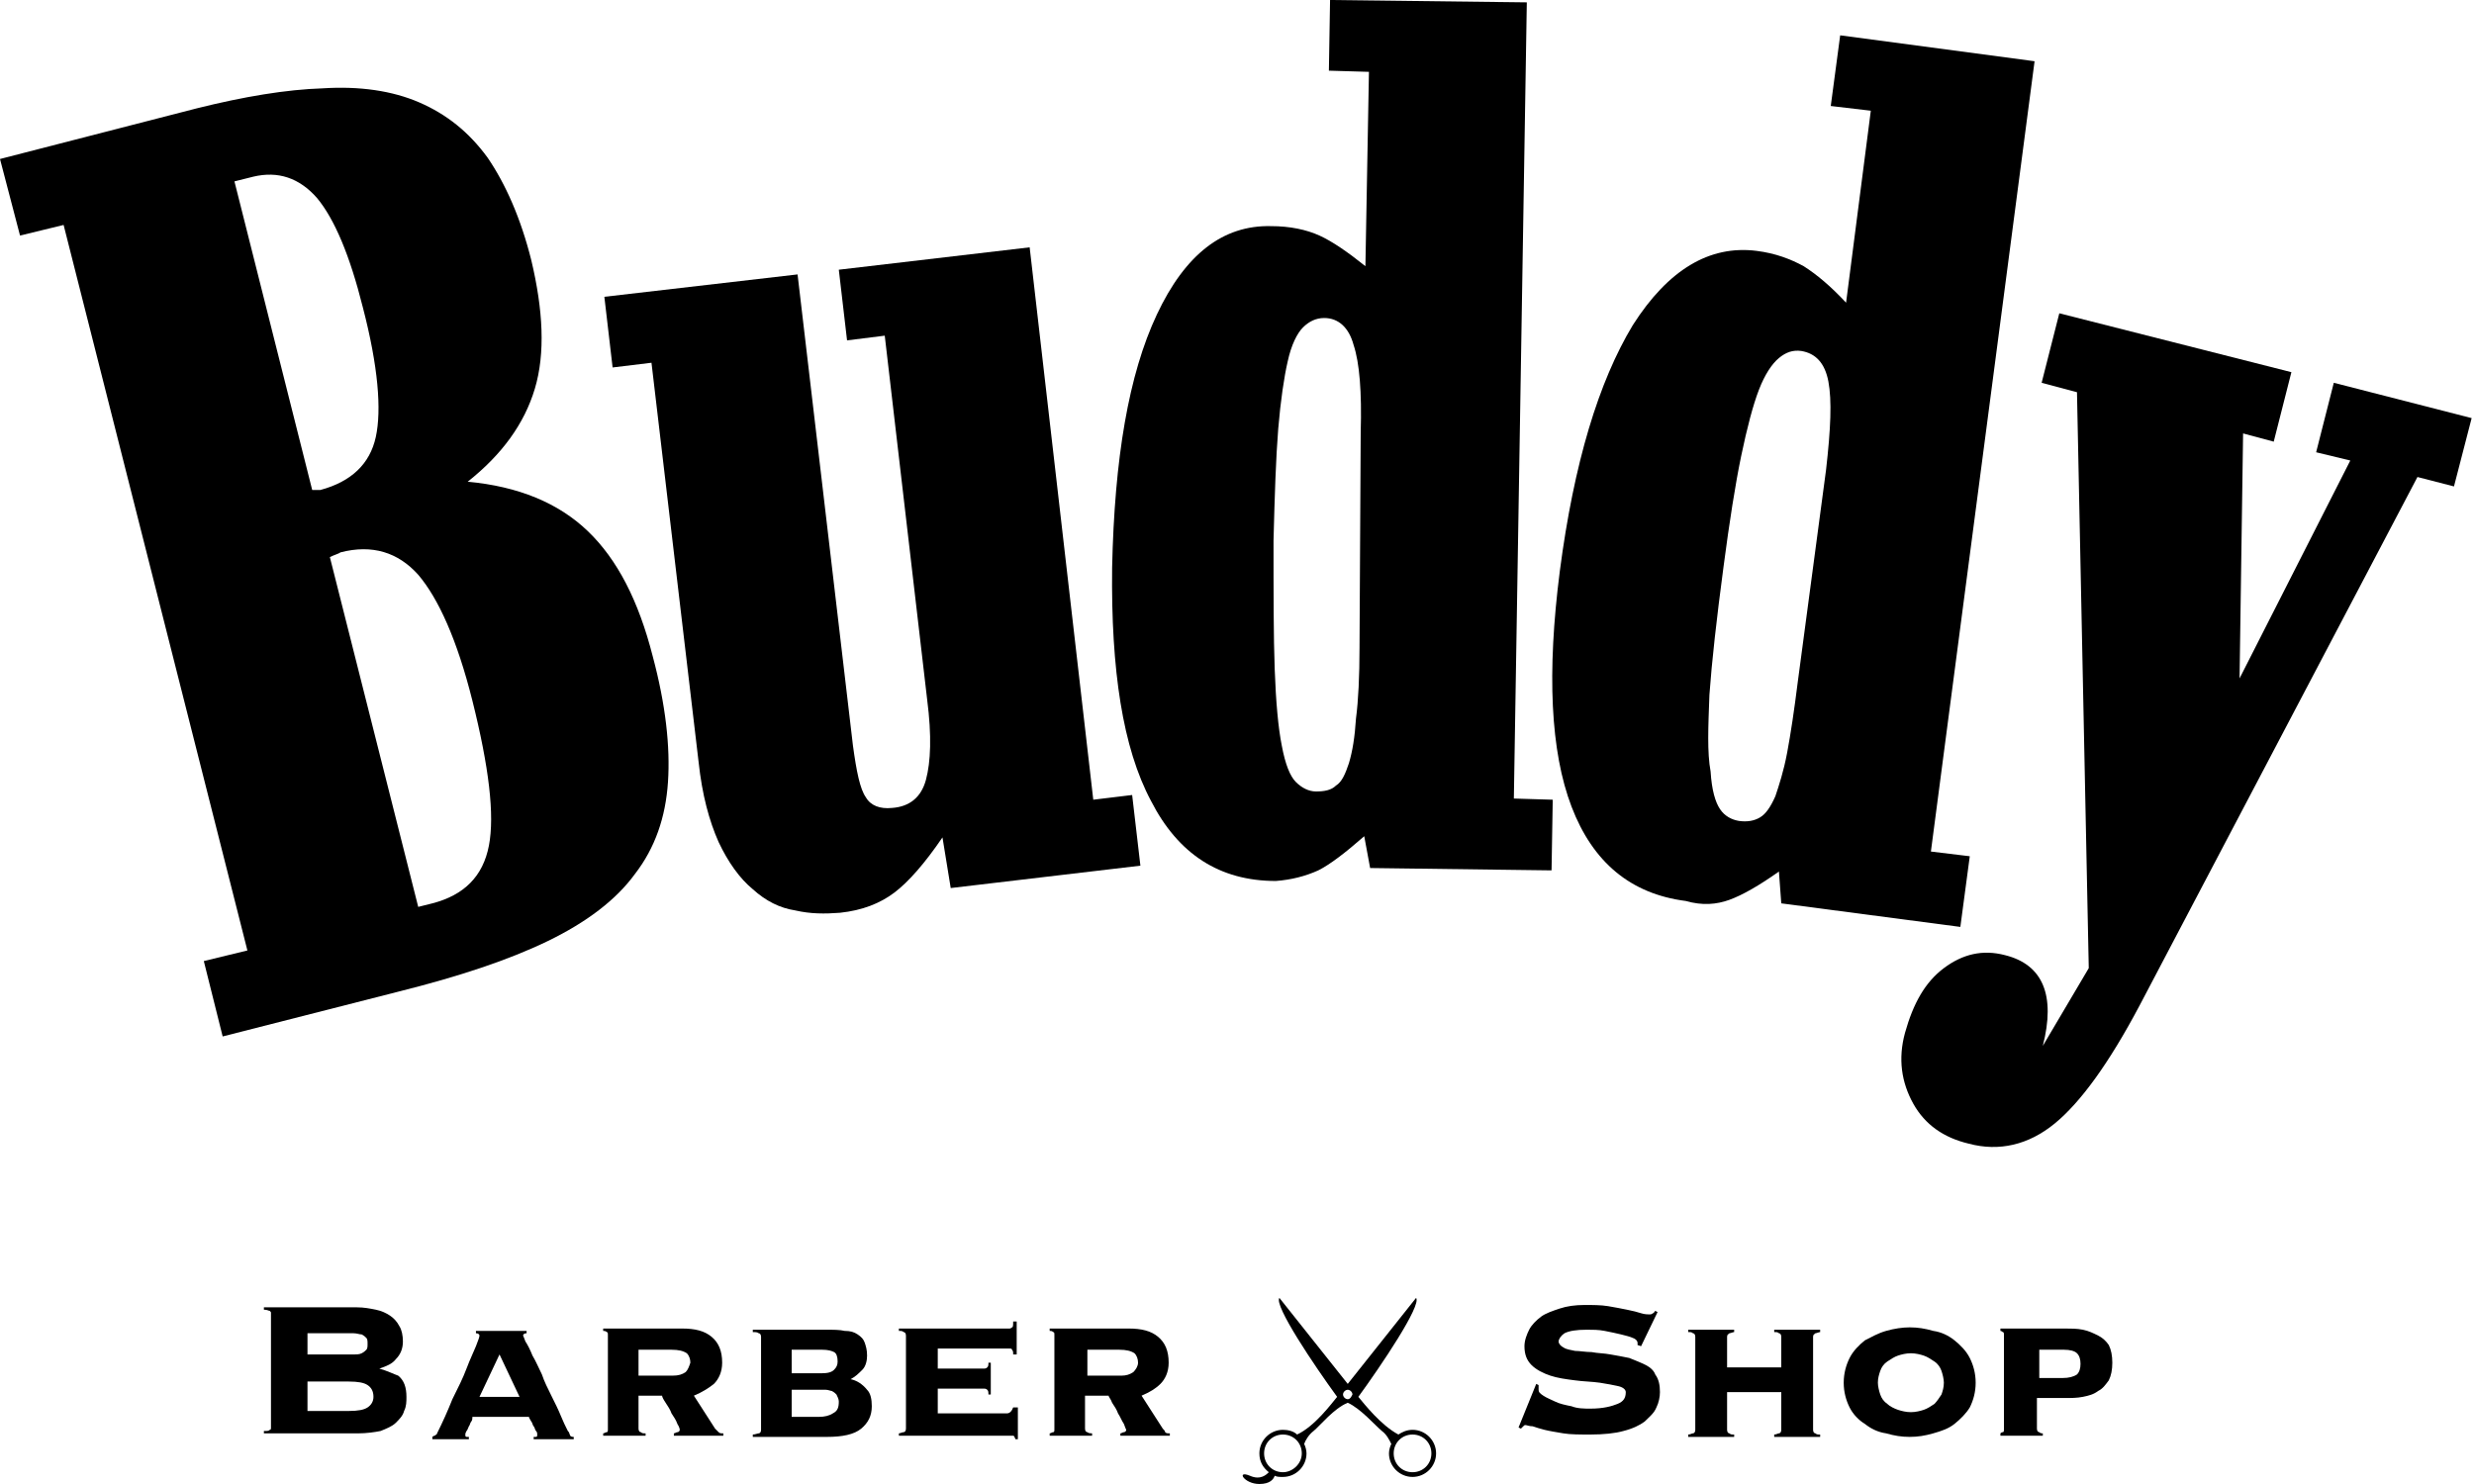
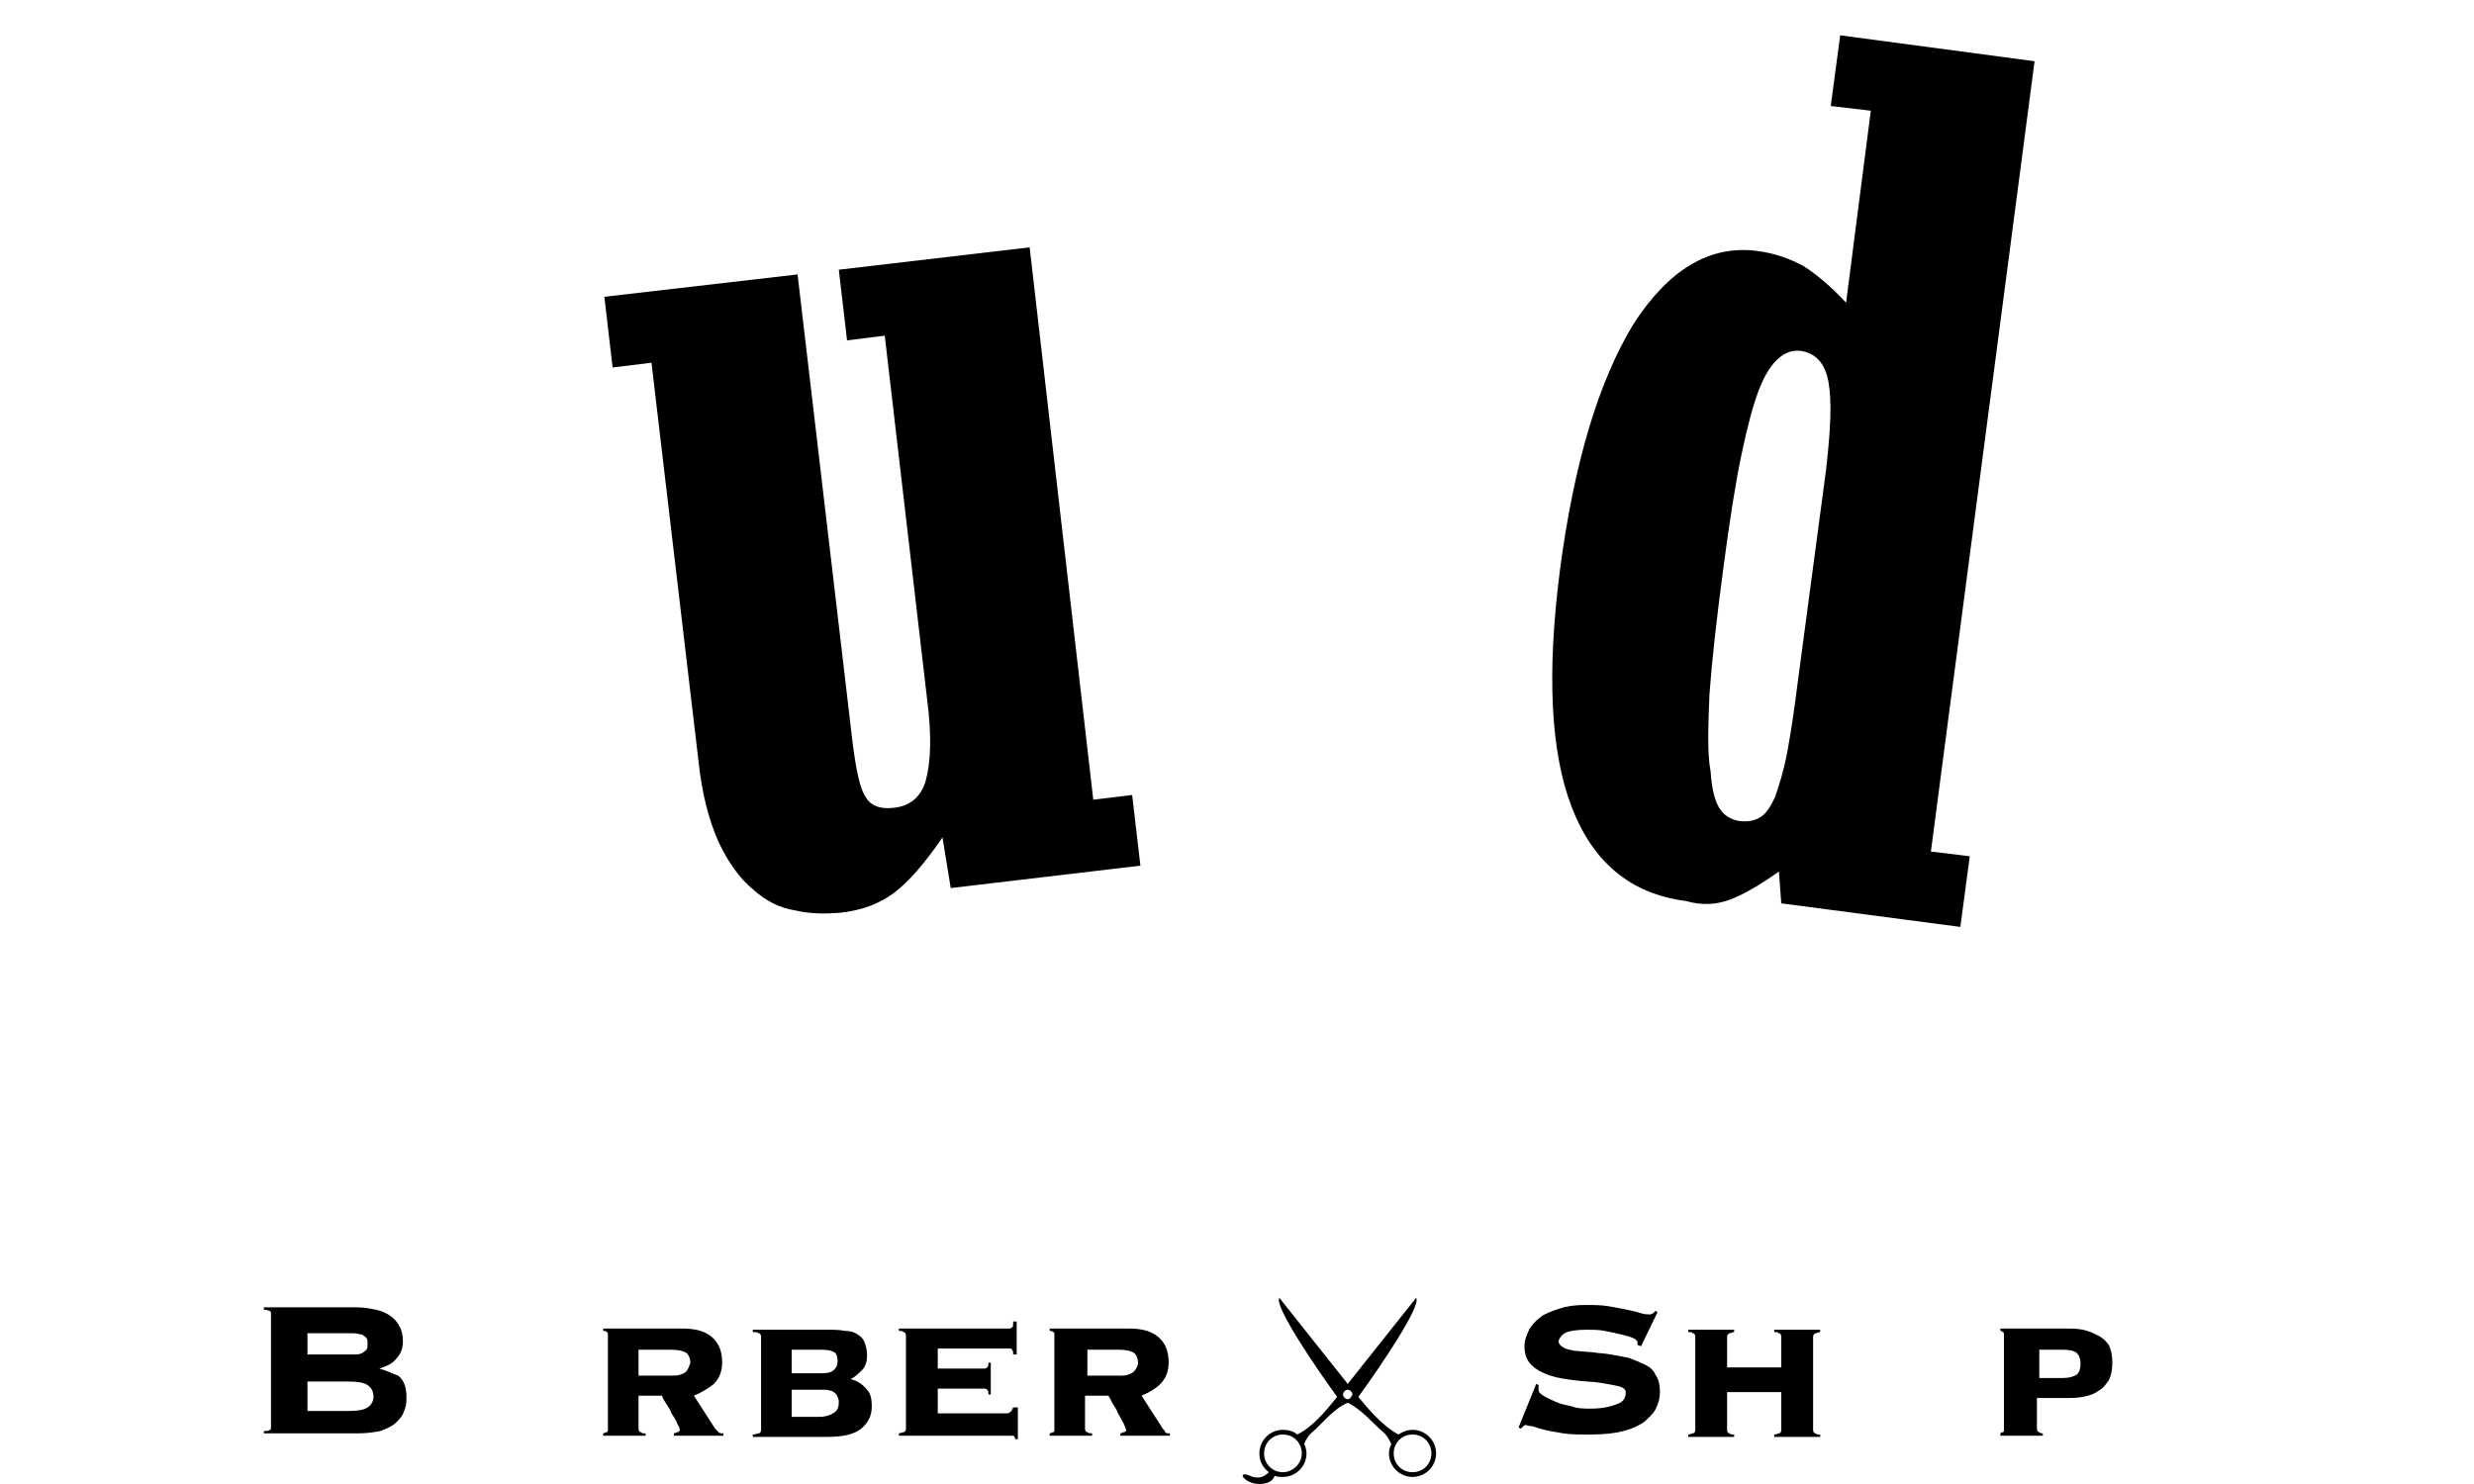
<svg xmlns="http://www.w3.org/2000/svg" version="1.1" id="レイヤー_1" x="0px" y="0px" viewBox="0 0 210 126" style="enable-background:new 0 0 210 126;" xml:space="preserve">
  <g>
    <path d="M32.2,116.2L32.2,116.2c0.6-0.2,1.1-0.4,1.4-0.8c0.4-0.4,0.6-0.9,0.6-1.5c0-0.5-0.1-1-0.3-1.3c-0.2-0.4-0.5-0.7-0.8-0.9   c-0.3-0.2-0.7-0.4-1.2-0.5c-0.5-0.1-1-0.2-1.6-0.2h-7.9v0.2c0.3,0,0.4,0.1,0.5,0.1c0.1,0.1,0.1,0.1,0.1,0.2v9.7   c0,0.1,0,0.2-0.1,0.2c-0.1,0.1-0.2,0.1-0.5,0.1v0.2h8c0.7,0,1.4-0.1,1.9-0.2c0.5-0.2,1-0.4,1.3-0.7c0.3-0.3,0.6-0.6,0.7-1   c0.2-0.4,0.2-0.8,0.2-1.2c0-0.8-0.2-1.4-0.7-1.8C33.5,116.7,32.9,116.4,32.2,116.2z M26.1,113.2h2.8c0.4,0,0.8,0,1.1,0   c0.3,0,0.5,0.1,0.7,0.1c0.2,0.1,0.3,0.2,0.4,0.3c0.1,0.1,0.1,0.3,0.1,0.5c0,0.2,0,0.4-0.1,0.5c-0.1,0.1-0.2,0.2-0.4,0.3   c-0.2,0.1-0.4,0.1-0.7,0.1c-0.3,0-0.7,0-1.1,0h-2.8V113.2z M31.2,119.5c-0.3,0.2-0.8,0.3-1.6,0.3h-3.5v-2.5h3.5   c0.8,0,1.3,0.1,1.6,0.3c0.3,0.2,0.5,0.5,0.5,1C31.7,119,31.5,119.3,31.2,119.5z" />
-     <path d="M48.2,121.5c-0.2-0.4-0.4-0.8-0.6-1.3c-0.2-0.5-0.5-1.1-0.8-1.7c-0.3-0.6-0.6-1.2-0.8-1.8c-0.3-0.6-0.5-1.1-0.8-1.6   c-0.2-0.5-0.4-0.9-0.6-1.2c-0.1-0.3-0.2-0.5-0.2-0.5c0-0.1,0.1-0.2,0.3-0.2v-0.2h-4.3v0.2c0.2,0,0.3,0.1,0.3,0.2   c0,0.1-0.1,0.4-0.3,0.9c-0.2,0.5-0.5,1.1-0.8,1.9c-0.3,0.8-0.7,1.6-1.2,2.6c-0.4,1-0.8,1.9-1.3,2.9c0,0.1-0.1,0.1-0.2,0.2   c-0.1,0-0.2,0.1-0.2,0.1v0.2h3.1v-0.2c0,0-0.1,0-0.2,0c-0.1,0-0.1-0.1-0.1-0.2c0-0.1,0-0.1,0.1-0.3c0.1-0.1,0.1-0.2,0.2-0.4   c0.1-0.1,0.1-0.3,0.2-0.4c0.1-0.1,0.1-0.3,0.1-0.4h4.8c0,0.1,0.1,0.2,0.2,0.4c0.1,0.1,0.1,0.3,0.2,0.4c0.1,0.1,0.1,0.3,0.2,0.4   c0.1,0.1,0.1,0.2,0.1,0.3c0,0.1,0,0.2-0.1,0.2c-0.1,0-0.1,0-0.2,0v0.2h3.4v-0.2c-0.1,0-0.2,0-0.3-0.1   C48.3,121.6,48.3,121.6,48.2,121.5z M40.7,118.6l1.7-3.6l1.7,3.6H40.7z" />
    <path d="M60.7,121.3l-1.8-2.8c0.7-0.3,1.2-0.6,1.7-1c0.4-0.4,0.7-1,0.7-1.8c0-1-0.3-1.7-0.9-2.2c-0.6-0.5-1.4-0.7-2.5-0.7h-6.7v0.2   c0.1,0,0.2,0,0.3,0.1c0.1,0,0.1,0.1,0.1,0.3v7.9c0,0.2,0,0.3-0.1,0.3c-0.1,0-0.2,0.1-0.3,0.1v0.2h3.6v-0.2c-0.2,0-0.3,0-0.4-0.1   c-0.1,0-0.2-0.1-0.2-0.3v-2.8h2c0,0.1,0.1,0.3,0.3,0.6c0.2,0.3,0.4,0.6,0.5,0.9c0.2,0.3,0.4,0.6,0.5,0.9c0.2,0.3,0.2,0.5,0.2,0.5   c0,0.1-0.1,0.2-0.2,0.2c-0.1,0-0.2,0.1-0.3,0.1v0.2h4.2v-0.2c-0.2,0-0.3,0-0.4-0.1C60.9,121.5,60.8,121.4,60.7,121.3z M58.2,116.5   c-0.3,0.2-0.6,0.3-1.1,0.3h-2.9v-2.2H57c0.6,0,1,0.1,1.3,0.3c0.2,0.2,0.3,0.5,0.3,0.8C58.5,116,58.4,116.3,58.2,116.5z" />
    <path d="M72.2,117.1c0.4-0.2,0.7-0.5,1-0.8c0.3-0.3,0.4-0.8,0.4-1.2c0-0.5-0.1-0.8-0.2-1.1c-0.1-0.3-0.3-0.5-0.6-0.7   c-0.3-0.2-0.6-0.3-1.1-0.3c-0.4-0.1-1-0.1-1.6-0.1h-6.2v0.2c0.2,0,0.4,0,0.5,0.1c0.1,0,0.2,0.1,0.2,0.3v7.9c0,0.2-0.1,0.3-0.2,0.3   c-0.1,0-0.3,0.1-0.5,0.1v0.2h6.3c1.3,0,2.3-0.2,2.9-0.7c0.6-0.5,0.9-1.1,0.9-1.9c0-0.6-0.1-1.1-0.4-1.4   C73.2,117.5,72.7,117.2,72.2,117.1z M67.3,114.6h2.5c0.5,0,0.8,0.1,1,0.2c0.2,0.1,0.3,0.4,0.3,0.8c0,0.3-0.1,0.5-0.3,0.7   c-0.2,0.2-0.5,0.3-1.1,0.3h-2.5V114.6z M70.7,120c-0.3,0.2-0.7,0.3-1.2,0.3h-2.3V118h2.3c0.2,0,0.4,0,0.6,0c0.2,0,0.4,0.1,0.5,0.1   c0.2,0.1,0.3,0.2,0.4,0.3c0.1,0.2,0.2,0.4,0.2,0.6C71.2,119.5,71.1,119.8,70.7,120z" />
    <path d="M85.9,112.7c-0.1,0.1-0.2,0.1-0.2,0.1h-9.4v0.2c0.2,0,0.3,0,0.4,0.1c0.1,0,0.2,0.1,0.2,0.3v7.9c0,0.2-0.1,0.3-0.2,0.3   c-0.1,0-0.3,0.1-0.4,0.1v0.2h9.3c0.2,0,0.3,0,0.4,0c0.1,0,0.1,0.1,0.2,0.3h0.2v-2.7H86c-0.1,0.3-0.3,0.5-0.5,0.5h-5.9v-2.1h3.9   c0.1,0,0.2,0,0.3,0.1c0.1,0.1,0.1,0.2,0.1,0.4h0.2v-2.7h-0.2c0,0.2,0,0.3-0.1,0.4c-0.1,0.1-0.2,0.1-0.3,0.1h-3.9v-1.7h6.1   c0.1,0,0.2,0,0.2,0.1c0.1,0.1,0.1,0.2,0.1,0.4h0.3v-2.8H86C86,112.5,86,112.7,85.9,112.7z" />
    <path d="M98.7,121.3l-1.8-2.8c0.7-0.3,1.2-0.6,1.6-1c0.4-0.4,0.7-1,0.7-1.8c0-1-0.3-1.7-0.9-2.2c-0.6-0.5-1.4-0.7-2.5-0.7h-6.7v0.2   c0.1,0,0.2,0,0.3,0.1c0.1,0,0.1,0.1,0.1,0.3v7.9c0,0.2,0,0.3-0.1,0.3c-0.1,0-0.2,0.1-0.3,0.1v0.2h3.6v-0.2c-0.1,0-0.3,0-0.4-0.1   c-0.1,0-0.2-0.1-0.2-0.3v-2.8h2c0,0.1,0.2,0.3,0.3,0.6c0.2,0.3,0.4,0.6,0.5,0.9c0.2,0.3,0.3,0.6,0.5,0.9c0.1,0.3,0.2,0.5,0.2,0.5   c0,0.1-0.1,0.2-0.2,0.2c-0.1,0-0.2,0.1-0.3,0.1v0.2h4.2v-0.2c-0.2,0-0.3,0-0.4-0.1C98.9,121.5,98.8,121.4,98.7,121.3z M96.2,116.5   c-0.3,0.2-0.6,0.3-1,0.3h-2.9v-2.2H95c0.6,0,1,0.1,1.3,0.3c0.2,0.2,0.3,0.5,0.3,0.8C96.6,116,96.4,116.3,96.2,116.5z" />
    <path d="M139.7,115.9c-0.4-0.2-0.9-0.4-1.4-0.6c-0.5-0.1-1-0.2-1.6-0.3c-0.5-0.1-1.1-0.1-1.6-0.2c-0.5,0-1-0.1-1.4-0.1   c-0.4-0.1-0.7-0.1-1-0.3c-0.2-0.1-0.4-0.3-0.4-0.5c0-0.2,0.2-0.5,0.5-0.7c0.4-0.2,1-0.3,1.9-0.3c0.5,0,1,0,1.5,0.1   c0.5,0.1,1,0.2,1.4,0.3c0.4,0.1,0.8,0.2,1,0.3c0.3,0.1,0.4,0.3,0.4,0.4v0.2l0.3,0.1l1.4-2.9l-0.2-0.1c-0.1,0.1-0.1,0.2-0.2,0.2   c-0.1,0.1-0.2,0.1-0.3,0.1c-0.1,0-0.4,0-0.7-0.1c-0.3-0.1-0.7-0.2-1.2-0.3c-0.5-0.1-1-0.2-1.6-0.3c-0.6-0.1-1.3-0.1-2-0.1   c-0.8,0-1.5,0.1-2.1,0.3c-0.6,0.2-1.2,0.4-1.6,0.7c-0.4,0.3-0.8,0.7-1,1.1c-0.2,0.4-0.4,0.9-0.4,1.4c0,0.7,0.2,1.2,0.6,1.6   c0.4,0.4,1,0.7,1.6,0.9c0.6,0.2,1.3,0.3,2.1,0.4c0.7,0.1,1.4,0.1,2.1,0.2c0.6,0.1,1.2,0.2,1.6,0.3c0.4,0.1,0.6,0.3,0.6,0.5   c0,0.5-0.2,0.8-0.7,1c-0.5,0.2-1.2,0.4-2.3,0.4c-0.5,0-1.1,0-1.6-0.2c-0.5-0.1-1-0.2-1.4-0.4c-0.4-0.2-0.7-0.3-1-0.5   c-0.3-0.2-0.4-0.3-0.4-0.5c0-0.2,0-0.4,0-0.4l-0.2-0.1l-1.5,3.7l0.2,0.1c0.1-0.1,0.1-0.1,0.2-0.2c0.1-0.1,0.1-0.1,0.2-0.1   c0.1,0,0.3,0.1,0.6,0.1c0.3,0.1,0.6,0.2,1,0.3c0.4,0.1,1,0.2,1.6,0.3c0.6,0.1,1.4,0.1,2.3,0.1c1.1,0,2.1-0.1,2.8-0.3   c0.8-0.2,1.4-0.5,1.8-0.8c0.4-0.4,0.8-0.7,1-1.2c0.2-0.4,0.3-0.9,0.3-1.3c0-0.6-0.1-1.1-0.4-1.5   C140.4,116.4,140.1,116.1,139.7,115.9z" />
    <path d="M150.6,113.1c0.2,0,0.3,0,0.4,0.1c0.1,0,0.2,0.1,0.2,0.3v2.6h-4.6v-2.6c0-0.2,0.1-0.2,0.2-0.3c0.1,0,0.3-0.1,0.4-0.1v-0.2   h-3.9v0.2c0.2,0,0.3,0,0.4,0.1c0.1,0,0.2,0.1,0.2,0.3v7.9c0,0.2-0.1,0.3-0.2,0.3c-0.1,0-0.2,0.1-0.4,0.1v0.2h3.9v-0.2   c-0.2,0-0.3,0-0.4-0.1c-0.1,0-0.2-0.1-0.2-0.3v-3.2h4.6v3.2c0,0.2-0.1,0.3-0.2,0.3c-0.1,0-0.2,0.1-0.4,0.1v0.2h3.9v-0.2   c-0.2,0-0.3,0-0.4-0.1c-0.1,0-0.2-0.1-0.2-0.3v-7.9c0-0.2,0.1-0.2,0.2-0.3c0.1,0,0.3-0.1,0.4-0.1v-0.2h-3.9V113.1z" />
-     <path d="M165.9,113.8c-0.5-0.4-1.1-0.7-1.8-0.8c-0.7-0.2-1.3-0.3-2-0.3c-0.6,0-1.3,0.1-2,0.3c-0.7,0.2-1.2,0.5-1.8,0.8   c-0.5,0.4-1,0.9-1.3,1.5c-0.3,0.6-0.5,1.3-0.5,2.1c0,0.8,0.2,1.5,0.5,2.1c0.3,0.6,0.8,1.1,1.3,1.4c0.5,0.4,1.1,0.7,1.8,0.8   c0.7,0.2,1.3,0.3,2,0.3c0.7,0,1.3-0.1,2-0.3c0.7-0.2,1.3-0.4,1.8-0.8c0.5-0.4,1-0.9,1.3-1.4c0.3-0.6,0.5-1.3,0.5-2.1   c0-0.8-0.2-1.5-0.5-2.1C166.9,114.7,166.4,114.2,165.9,113.8z M164.8,118.4c-0.2,0.3-0.4,0.6-0.6,0.8c-0.3,0.2-0.6,0.4-0.9,0.5   c-0.3,0.1-0.7,0.2-1.1,0.2c-0.4,0-0.8-0.1-1.1-0.2c-0.3-0.1-0.7-0.3-0.9-0.5c-0.3-0.2-0.5-0.5-0.6-0.8c-0.1-0.3-0.2-0.7-0.2-1   c0-0.4,0.1-0.7,0.2-1c0.1-0.3,0.3-0.6,0.6-0.8c0.3-0.2,0.6-0.4,0.9-0.5c0.3-0.1,0.7-0.2,1.1-0.2c0.4,0,0.8,0.1,1.1,0.2   c0.3,0.1,0.6,0.3,0.9,0.5c0.3,0.2,0.5,0.5,0.6,0.8c0.1,0.3,0.2,0.7,0.2,1C165,117.8,164.9,118.1,164.8,118.4z" />
    <path d="M178.1,113.4c-0.4-0.2-0.8-0.4-1.3-0.5c-0.5-0.1-1-0.1-1.5-0.1h-5.5v0.2c0,0,0.1,0,0.2,0.1c0.1,0,0.1,0.1,0.1,0.3v7.9   c0,0.2,0,0.3-0.1,0.3c-0.1,0-0.2,0.1-0.2,0.1v0.2h3.6v-0.2c-0.1,0-0.2,0-0.3-0.1c-0.1,0-0.2-0.1-0.2-0.3v-2.6h2.4   c0.5,0,1,0,1.5-0.1c0.5-0.1,0.9-0.2,1.3-0.5c0.4-0.2,0.6-0.5,0.9-0.9c0.2-0.4,0.3-0.9,0.3-1.5c0-0.6-0.1-1.1-0.3-1.5   C178.8,113.9,178.5,113.6,178.1,113.4z M176.3,116.7c-0.3,0.2-0.7,0.3-1.2,0.3h-2v-2.4h2.1c0.5,0,0.9,0.1,1.1,0.3   c0.2,0.2,0.3,0.5,0.3,0.9C176.6,116.2,176.5,116.5,176.3,116.7z" />
    <path d="M119.9,121.4c-0.5,0-0.9,0.2-1.2,0.4c-1.5-0.8-2.9-2.6-3.4-3.2c1.9-2.6,5.4-7.8,4.9-8.4l-5.8,7.3l-5.8-7.3   c-0.5,0.6,3,5.8,4.9,8.4c-0.5,0.6-1.9,2.5-3.4,3.2c-0.3-0.3-0.8-0.4-1.2-0.4c-1.1,0-2,0.9-2,2c0,0.7,0.3,1.2,0.8,1.6   c-0.2,0.2-0.7,0.7-1.6,0.3c-1.2-0.5-0.5,0.7,0.8,0.7c0.9,0,1.2-0.4,1.3-0.7c0.2,0.1,0.4,0.1,0.7,0.1c1.1,0,2-0.9,2-2   c0-0.3-0.1-0.6-0.2-0.8c0.1-0.3,0.4-0.8,0.8-1.1c0.6-0.5,1.7-1.9,2.9-2.4c1.1,0.5,2.3,1.9,2.9,2.4c0.4,0.3,0.6,0.7,0.8,1.1   c-0.1,0.2-0.2,0.5-0.2,0.8c0,1.1,0.9,2,2,2c1.1,0,2-0.9,2-2C121.9,122.3,121,121.4,119.9,121.4z M108.9,125c-0.9,0-1.6-0.7-1.6-1.6   c0-0.9,0.7-1.6,1.6-1.6c0.9,0,1.6,0.7,1.6,1.6C110.5,124.3,109.7,125,108.9,125z M114.4,118.8c-0.2,0-0.4-0.2-0.4-0.4   c0-0.2,0.2-0.4,0.4-0.4c0.2,0,0.4,0.2,0.4,0.4C114.7,118.6,114.6,118.8,114.4,118.8z M119.9,125c-0.9,0-1.6-0.7-1.6-1.6   c0-0.9,0.7-1.6,1.6-1.6c0.9,0,1.6,0.7,1.6,1.6C121.5,124.3,120.8,125,119.9,125z" />
-     <path d="M46.5,79.9c3.3-1.6,5.8-3.5,7.4-5.7c1.7-2.2,2.6-4.8,2.8-7.8c0.2-3-0.2-6.6-1.3-10.7c-1.2-4.7-3-8.2-5.5-10.6   c-2.5-2.4-5.9-3.8-10.2-4.2c2.9-2.3,4.8-4.9,5.7-7.9c0.9-3,0.7-6.7-0.3-10.9c-0.9-3.6-2.2-6.5-3.7-8.7c-1.6-2.2-3.5-3.7-5.8-4.7   c-2.3-1-5.1-1.4-8.2-1.2c-3.1,0.1-6.7,0.7-10.7,1.7L0,13.5L1.7,20l3.7-0.9L21,80.7l-3.7,0.9l1.6,6.4l14.9-3.8   C39,82.9,43.2,81.5,46.5,79.9z M26.5,41.6l-6.6-26.2l1.6-0.4c2.1-0.5,3.9,0.1,5.4,1.8c1.5,1.8,2.8,4.9,3.9,9.3   c1.3,5,1.6,8.7,1.1,11c-0.5,2.3-2.1,3.8-4.7,4.5C27.1,41.6,26.8,41.6,26.5,41.6z M28.9,46.9c2.7-0.7,4.9,0,6.6,1.9   c1.7,2,3.3,5.5,4.6,10.7c1.4,5.6,1.9,9.7,1.4,12.3c-0.5,2.6-2.1,4.2-4.8,4.9L35.5,77L28,47.3C28.4,47.1,28.8,47,28.9,46.9z" />
    <path d="M80,71.1l0.7,4.3l16.1-1.9l-0.7-6l-3.3,0.4L87.4,21l-16.2,1.9l0.7,6l3.2-0.4l3.6,30.9c0.4,3.1,0.3,5.3-0.1,6.8   c-0.4,1.5-1.4,2.3-2.9,2.4c-1,0.1-1.8-0.2-2.2-0.9c-0.5-0.7-0.8-2.2-1.1-4.4l-4.7-40l-16.4,1.9l0.7,6l3.3-0.4l4,33.9   c0.3,2.8,0.9,5,1.7,6.8c0.8,1.7,1.8,3.1,2.9,4c1.1,1,2.3,1.6,3.6,1.8c1.3,0.3,2.5,0.3,3.8,0.2c1.9-0.2,3.4-0.8,4.6-1.7   C77.1,74.9,78.5,73.3,80,71.1z" />
-     <path d="M111.9,73.9c1-0.5,2.3-1.5,3.9-2.9l0.5,2.7l15.4,0.2l0.1-6l-3.3-0.1l1.1-67.6L112.9,0l-0.1,6l3.4,0.1l-0.3,16.5   c-1.5-1.2-2.8-2.1-3.9-2.6c-1.1-0.5-2.5-0.8-4.1-0.8c-4.1-0.1-7.3,2.4-9.7,7.5c-2.4,5.1-3.6,12.2-3.8,21.5   c-0.1,8.7,0.9,15.3,3.3,19.8c2.3,4.5,5.8,6.8,10.6,6.8C109.6,74.7,110.8,74.4,111.9,73.9z M108.1,45.9c0.1-3.9,0.2-7,0.4-9.5   c0.2-2.4,0.5-4.4,0.8-5.7c0.3-1.4,0.8-2.4,1.3-2.9c0.5-0.5,1.1-0.8,1.8-0.8c1.2,0,2.1,0.8,2.5,2.3c0.5,1.5,0.7,4,0.6,7.4L115.4,55   c0,2.4-0.1,4.5-0.3,6c-0.1,1.6-0.3,2.8-0.6,3.8c-0.3,0.9-0.6,1.6-1.1,1.9c-0.4,0.4-1,0.5-1.7,0.5c-0.6,0-1.2-0.3-1.7-0.8   c-0.5-0.5-0.9-1.5-1.2-3.1c-0.3-1.5-0.5-3.7-0.6-6.5C108.1,54.1,108.1,50.4,108.1,45.9z" />
    <path d="M146.8,76.4c1.1-0.4,2.5-1.2,4.2-2.4l0.2,2.7l15.2,2l0.8-6l-3.3-0.4l8.8-67.1L156.2,3l-0.8,6l3.4,0.4l-2.1,16.3   c-1.3-1.4-2.5-2.4-3.6-3.1c-1.1-0.6-2.4-1.1-4-1.3c-4-0.5-7.5,1.6-10.5,6.3c-2.9,4.8-5,11.7-6.2,20.9c-1.1,8.6-0.8,15.3,1,20   c1.8,4.7,5,7.4,9.7,8C144.5,76.9,145.7,76.8,146.8,76.4z M145.1,59c0.2-2.8,0.6-6.4,1.2-10.9c0.5-3.8,1-7,1.5-9.4   c0.5-2.4,1-4.3,1.5-5.6c0.5-1.3,1.1-2.2,1.7-2.7c0.6-0.5,1.2-0.7,1.9-0.6c1.2,0.2,2,1,2.3,2.6c0.3,1.6,0.2,4-0.2,7.5l-2.4,18   c-0.3,2.4-0.6,4.4-0.9,6c-0.3,1.6-0.7,2.8-1,3.7c-0.4,0.9-0.8,1.5-1.3,1.8c-0.5,0.3-1.1,0.4-1.8,0.3c-0.6-0.1-1.2-0.4-1.6-1   c-0.4-0.6-0.7-1.6-0.8-3.2C144.9,63.9,145,61.7,145.1,59z" />
-     <path d="M198.1,32.5l-1.5,5.9l2.9,0.7l-9.4,18.5l0.3-20.8l2.6,0.7l1.5-5.9l-19.7-5l-1.5,5.9l3,0.8l1,48.9l-3.9,6.6   c1.1-4.3,0-6.9-3.2-7.7c-1.9-0.5-3.6-0.1-5.2,1.1c-1.6,1.2-2.6,3-3.3,5.5c-0.6,2.2-0.3,4.2,0.7,6c1,1.8,2.6,2.9,4.7,3.4   c2.6,0.7,5.1,0.1,7.3-1.7c2.2-1.8,4.6-5.1,7.2-10l23.6-44.9l3.1,0.8l1.5-5.8L198.1,32.5z" />
  </g>
</svg>